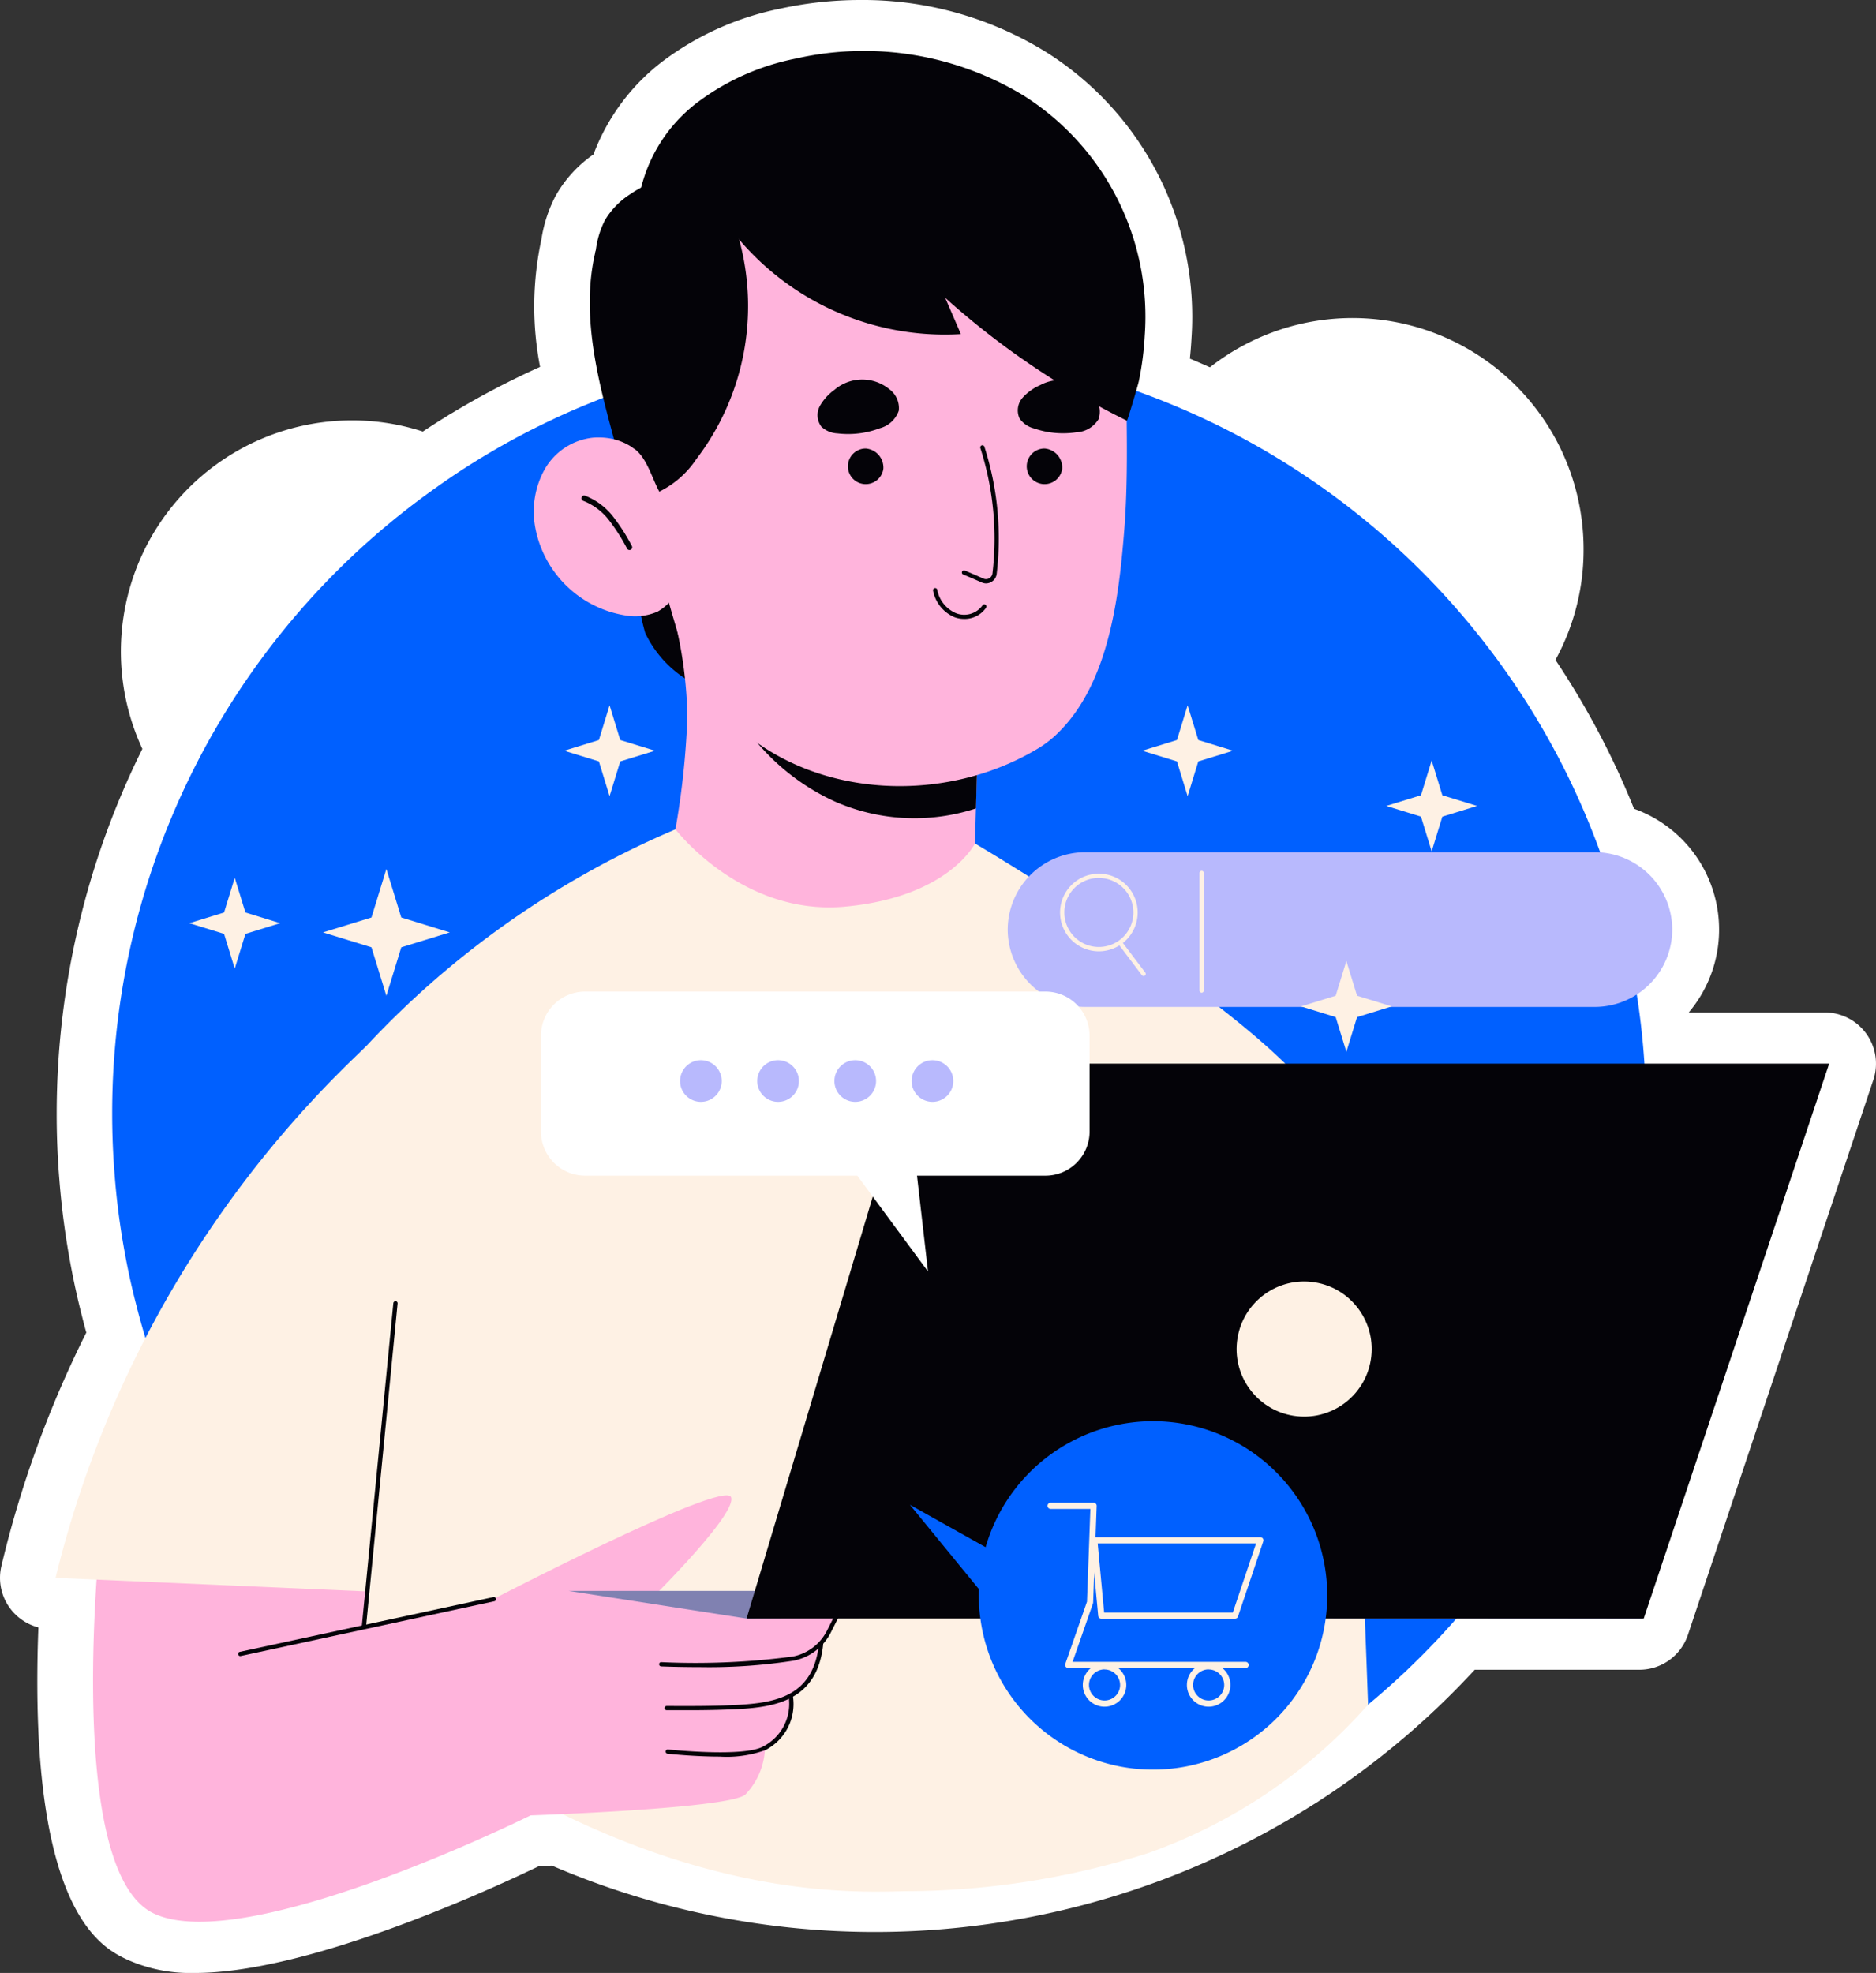
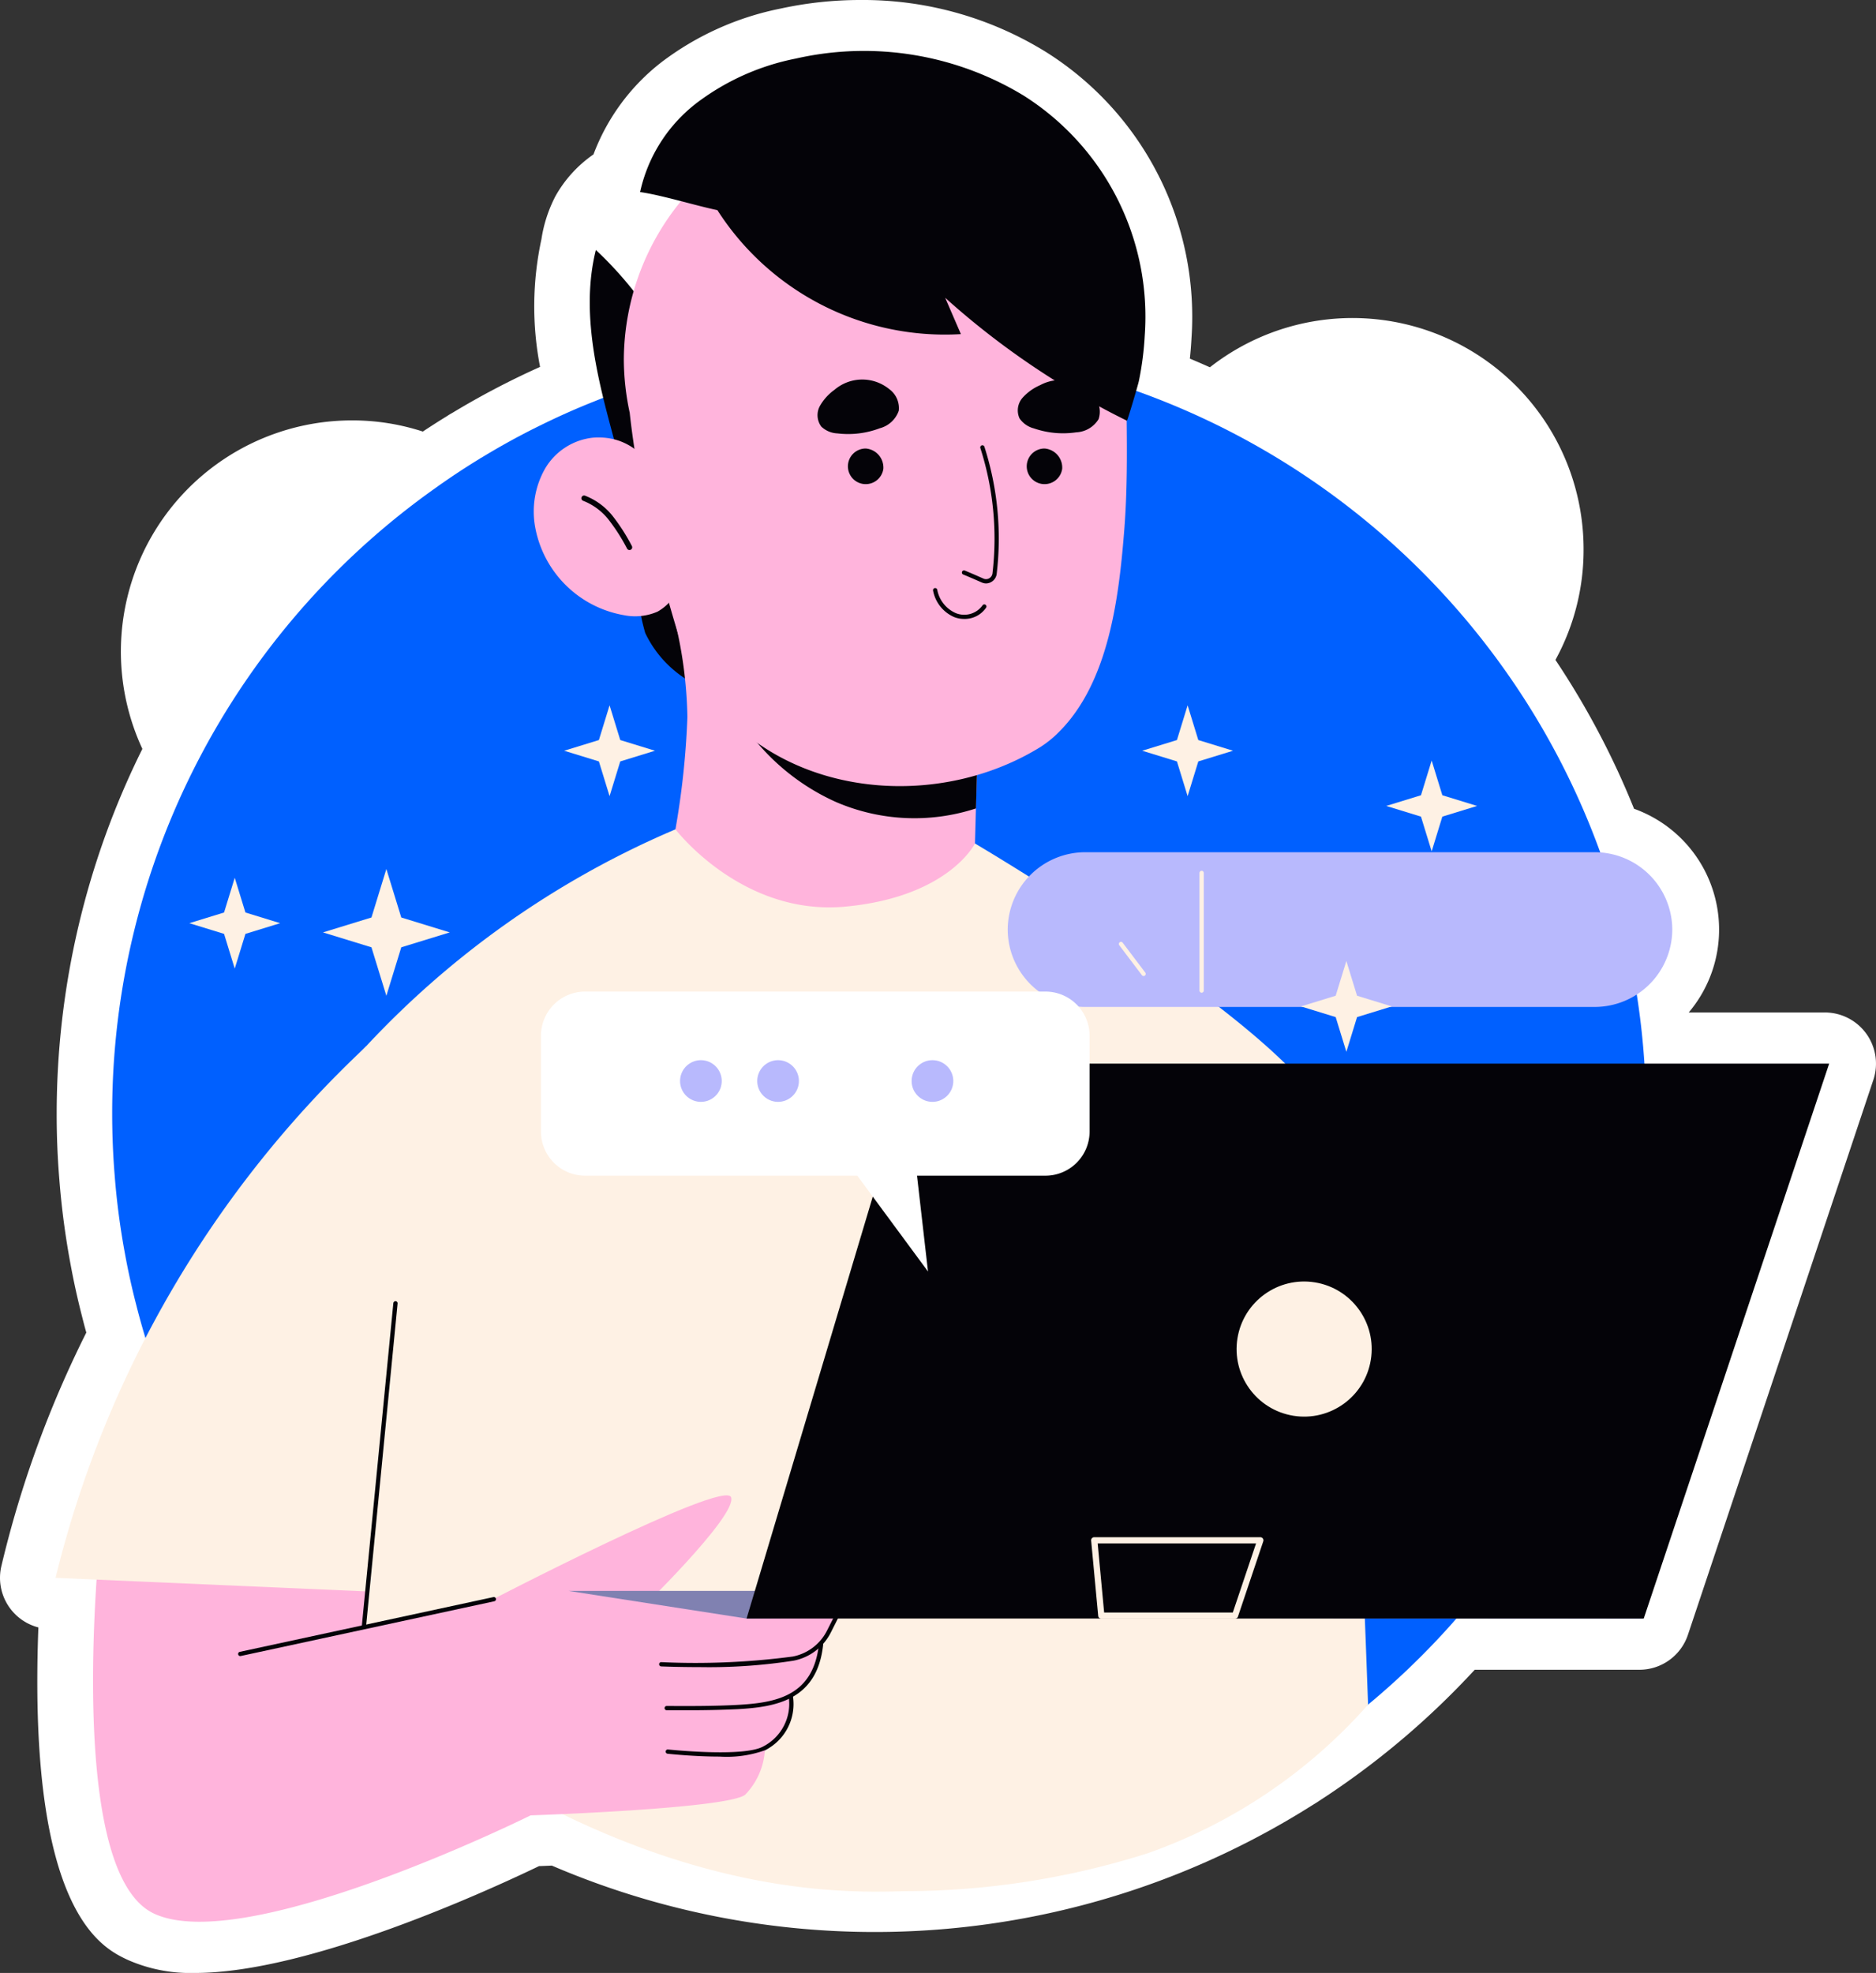
<svg xmlns="http://www.w3.org/2000/svg" data-name="marketing (1)" width="115.008" height="120.94" viewBox="0 0 115.008 120.94">
  <rect x="0" y="0" width="115.008" height="120.94" fill="#333333" stroke="none" />
  <g data-name="Group 4376">
    <g data-name="Group 4375">
      <path data-name="Path 2989" d="M24.515 120.94a9.528 9.528 0 0 1-4.158-.815c-1.554-.74-6.113-2.91-5.448-20.366A3.14 3.14 0 0 1 12.64 96a65.769 65.769 0 0 1 5.208-14.316c-.1-.344-.183-.673-.263-.992a46.875 46.875 0 0 1-.719-3.274 49.131 49.131 0 0 1-.674-5.139 48.147 48.147 0 0 1-.161-4.013 50.273 50.273 0 0 1 5.253-22.36A14.17 14.17 0 0 1 34.147 25.77a13.965 13.965 0 0 1 4.332.684c.49-.327.991-.647 1.495-.956a3.7 3.7 0 0 1 .318-.192 49.933 49.933 0 0 1 5.373-2.816 19.453 19.453 0 0 1 .084-7.827 8.423 8.423 0 0 1 .868-2.656 7.673 7.673 0 0 1 2.322-2.542A12.878 12.878 0 0 1 53.1 3.819 17.811 17.811 0 0 1 60.4.528 22.931 22.931 0 0 1 65.293 0 21.332 21.332 0 0 1 76.7 3.2a19.167 19.167 0 0 1 8.9 17.538q-.032.617-.1 1.245.618.258 1.228.532a14.166 14.166 0 0 1 22.909 11.162 14.009 14.009 0 0 1-1.725 6.775 50.043 50.043 0 0 1 4.819 9.124 7.867 7.867 0 0 1 3.353 12.487h8.34a3.138 3.138 0 0 1 2.977 4.134l-11.366 34.013a3.138 3.138 0 0 1-2.977 2.144h-10.094a49.859 49.859 0 0 1-9.5 8.013c-.138.094-.272.18-.413.262a50.176 50.176 0 0 1-46.664 3.73l-.787.032c-2.968 1.429-14.084 6.549-21.085 6.549z" transform="translate(-12.556)" style="fill:#fff" />
    </g>
  </g>
  <g data-name="Group 4525">
    <g data-name="Group 4379">
      <g data-name="Group 4378">
        <g data-name="Group 4377">
          <path data-name="Path 2990" d="M135.717 136.953a47.1 47.1 0 0 1-21.481 39.483c-.1.068-.194.131-.3.188a46.938 46.938 0 0 1-49.63.529 45.632 45.632 0 0 1-7.5-5.661 46.12 46.12 0 0 1-5.111-5.53 47.055 47.055 0 0 1-4.238-6.414c-.058-.094-.11-.2-.162-.3a46.679 46.679 0 0 1-3.118-7.136q-.589-1.718-1.036-3.5a42.935 42.935 0 0 1-.675-3.071 45.638 45.638 0 0 1-.633-4.818c-.1-1.24-.152-2.5-.152-3.772a46.937 46.937 0 0 1 19.885-38.4q1.287-.918 2.637-1.742a.653.653 0 0 1 .131-.078q1.609-.981 3.3-1.826c.094-.047.188-.094.288-.141a43.83 43.83 0 0 1 3.353-1.491 42.05 42.05 0 0 1 2.788-1.015A47.175 47.175 0 0 1 97.208 90.7a47.027 47.027 0 0 1 38.509 46.253z" transform="translate(-34.804 -68.684)" style="fill:#0060ff" />
        </g>
      </g>
    </g>
    <g data-name="Group 4450">
      <g data-name="Group 4381">
        <g data-name="Group 4380">
          <path data-name="Path 2991" d="M132.539 280.311q-.89.027-1.78.027c-8.013 0-15.647-2.625-22.556-6.545a47.728 47.728 0 0 1-9.069-6.6L97.1 231.36a55.666 55.666 0 0 1 21.439-16.14l18.363.869s19.5 11.531 21.465 16.7c1.266 3.338 2.161 22.773 2.631 36.088a32.442 32.442 0 0 1-13.483 9.1 49.456 49.456 0 0 1-14.976 2.334z" transform="translate(-77.129 -164.383)" style="fill:#fef1e4" />
        </g>
      </g>
      <g data-name="Group 4421">
        <g data-name="Group 4383">
          <g data-name="Group 4382">
            <path data-name="Path 2992" d="M165.99 64.877c-.779 3.123-.219 6.418.568 9.538s1.805 6.221 1.947 9.437a13.557 13.557 0 0 0 .511 4.5 6.831 6.831 0 0 0 4.235 3.618 6.612 6.612 0 0 0 .542-2.985 50.125 50.125 0 0 0-1.293-12.903 22.425 22.425 0 0 0-6.51-11.205z" transform="translate(-129.461 -49.553)" style="fill:#040308" />
          </g>
        </g>
        <g data-name="Group 4385">
          <g data-name="Group 4384">
            <path data-name="Path 2993" d="m205.346 163.494-.016.57-.131 4.959-.058 2.15s-1.6 3.275-7.947 3.871-10.416-4.74-10.416-4.74a50.081 50.081 0 0 0 .732-6.88 26.616 26.616 0 0 0-1.067-7.01z" transform="translate(-145.37 -119.469)" style="fill:#ffb4dc" />
          </g>
        </g>
        <g data-name="Group 4387">
          <g data-name="Group 4386">
            <path data-name="Path 2994" d="m215.5 180.117-.131 4.96a12.124 12.124 0 0 1-8.627-.413 13.658 13.658 0 0 1-6.984-7.23c5.349.93 10.612 1.03 15.742 2.683z" transform="translate(-155.537 -135.522)" style="fill:#040308" />
          </g>
        </g>
        <g data-name="Group 4420">
          <g data-name="Group 4399">
            <g data-name="Group 4390">
              <g data-name="Group 4389">
                <g data-name="Group 4388">
                  <path data-name="Path 2995" d="M199.951 67.46C192.3 72.144 180.6 69.945 177.7 60.2a89.9 89.9 0 0 1-2.407-9.975 49.582 49.582 0 0 1-.47-3.289 15.651 15.651 0 0 1-.36-3.27 15.418 15.418 0 0 1 29.7-5.721c1.193 2.962 1.09 6.068 1.125 9.194.026 2.339.038 4.667-.147 7-.326 4.1-.936 9.336-4.03 12.394a6.479 6.479 0 0 1-1.16.927z" transform="translate(-136.219 -21.637)" style="fill:#ffb4dc" />
                </g>
              </g>
            </g>
            <g data-name="Group 4398">
              <g data-name="Group 4394">
                <g data-name="Group 4393">
                  <g data-name="Group 4392">
                    <g data-name="Group 4391">
                      <path data-name="Path 2996" d="M154.746 113.54a3.878 3.878 0 0 0-2.952 1.906 5.32 5.32 0 0 0-.612 3.527 6.7 6.7 0 0 0 5.471 5.452 3.443 3.443 0 0 0 2.041-.22 3.015 3.015 0 0 0 1.505-2.231 6.768 6.768 0 0 0-.235-2.764c-.65-2.568-1.921-5.91-5.218-5.67z" transform="translate(-118.383 -86.712)" style="fill:#ffb4dc" />
                    </g>
                  </g>
                </g>
              </g>
              <g data-name="Group 4397">
                <g data-name="Group 4396">
                  <g data-name="Group 4395">
                    <path data-name="Path 2997" d="M166.438 131.926a.158.158 0 0 0 .037-.015.167.167 0 0 0 .065-.227 11.784 11.784 0 0 0-1.141-1.792 4.019 4.019 0 0 0-1.731-1.293.167.167 0 0 0-.112.315 3.69 3.69 0 0 1 1.584 1.19 11.51 11.51 0 0 1 1.107 1.742.167.167 0 0 0 .191.08z" transform="translate(-127.804 -98.215)" style="fill:#040308" />
                  </g>
                </g>
              </g>
            </g>
          </g>
          <g data-name="Group 4414">
            <g data-name="Group 4408">
              <g data-name="Group 4401">
                <g data-name="Group 4400">
                  <path data-name="Path 2998" d="M263.686 124.059a.646.646 0 0 1-.258-.054l-.252-.11c-.3-.132-.606-.264-.9-.384a.131.131 0 0 1 .1-.242c.292.121.6.253.9.386l.251.11a.385.385 0 0 0 .336-.014.408.408 0 0 0 .209-.288 18.178 18.178 0 0 0-.74-7.7.131.131 0 1 1 .253-.066 18.4 18.4 0 0 1 .744 7.81.668.668 0 0 1-.343.472.643.643 0 0 1-.3.08z" transform="translate(-203.231 -88.296)" style="fill:#040308" />
                </g>
              </g>
              <g data-name="Group 4403">
                <g data-name="Group 4402">
                  <path data-name="Path 2999" d="M234.829 117.643a1.092 1.092 0 1 1-1.081-1.247 1.173 1.173 0 0 1 1.081 1.247z" transform="translate(-180.675 -88.903)" style="fill:#040308" />
                </g>
              </g>
              <g data-name="Group 4405">
                <g data-name="Group 4404">
                  <path data-name="Path 3000" d="M281.239 117.643a1.092 1.092 0 1 1-1.081-1.247 1.173 1.173 0 0 1 1.081 1.247z" transform="translate(-216.122 -88.903)" style="fill:#040308" />
                </g>
              </g>
              <g data-name="Group 4407">
                <g data-name="Group 4406">
                  <path data-name="Path 3001" d="M256.616 154.539a1.679 1.679 0 0 1-.6-.11 2.213 2.213 0 0 1-1.3-1.612.131.131 0 1 1 .255-.056 1.949 1.949 0 0 0 1.141 1.424 1.379 1.379 0 0 0 1.636-.483.131.131 0 0 1 .222.138 1.589 1.589 0 0 1-1.354.699z" transform="translate(-197.511 -116.599)" style="fill:#040308" />
                </g>
              </g>
            </g>
            <g data-name="Group 4413">
              <g data-name="Group 4410">
                <g data-name="Group 4409">
                  <path data-name="Path 3002" d="M225.783 99.121a3.107 3.107 0 0 0-.894.989 1.176 1.176 0 0 0 .085 1.265 1.523 1.523 0 0 0 .992.418 5.48 5.48 0 0 0 2.594-.315 1.688 1.688 0 0 0 1.165-1.076 1.441 1.441 0 0 0-.581-1.32 2.62 2.62 0 0 0-3.361.039z" transform="translate(-174.625 -75.226)" style="fill:#040308" />
                </g>
              </g>
              <g data-name="Group 4412">
                <g data-name="Group 4411">
                  <path data-name="Path 3003" d="M278.06 98.957a3.106 3.106 0 0 0-1.083.778 1.175 1.175 0 0 0-.184 1.255 1.522 1.522 0 0 0 .882.618 5.479 5.479 0 0 0 2.6.24 1.688 1.688 0 0 0 1.366-.806 1.44 1.44 0 0 0-.289-1.413 2.62 2.62 0 0 0-3.292-.672z" transform="translate(-214.293 -75.348)" style="fill:#040308" />
                </g>
              </g>
            </g>
          </g>
          <g data-name="Group 4419">
            <g data-name="Group 4416">
              <g data-name="Group 4415">
-                 <path data-name="Path 3004" d="M168.893 61.787c.765.557 1.071 1.79 1.522 2.621a5.78 5.78 0 0 0 2.259-1.979 15.45 15.45 0 0 0 2.677-13.321 7.959 7.959 0 0 0-2.66-4.24 7.611 7.611 0 0 0-4.067 1.311 4.828 4.828 0 0 0-1.548 1.6 5.529 5.529 0 0 0-.551 1.823c-.648 4.176.228 10.626 2.368 12.185z" transform="translate(-129.997 -34.271)" style="fill:#040308" />
-               </g>
+                 </g>
            </g>
            <g data-name="Group 4418">
              <g data-name="Group 4417">
                <path data-name="Path 3005" d="M183.429 23.032a16.565 16.565 0 0 0 14.929 7.6l-.964-2.227a48.978 48.978 0 0 0 11.143 7.535c.029.015.681-2.184.732-2.436a18.743 18.743 0 0 0 .359-2.783A16.031 16.031 0 0 0 202.187 16a18.864 18.864 0 0 0-13.957-2.257 14.8 14.8 0 0 0-6.029 2.689 9.429 9.429 0 0 0-3.51 5.492c1.347.192 3.409.834 4.738 1.108z" transform="translate(-139.45 -10.151)" style="fill:#040308" />
              </g>
            </g>
          </g>
        </g>
      </g>
      <g data-name="Group 4447">
        <g data-name="Group 4423">
          <g data-name="Group 4422">
            <path data-name="Path 3006" d="M37.2 395.328s-2.4 21.238 3.206 23.91 23.108-6.011 23.108-6.011 12.088-.4 13.157-1.269a4.309 4.309 0 0 0 1.2-2.672 3.872 3.872 0 0 0 1.626-3.328s1.956-1.4 1.78-2.95l.935-1.87-18.931-1.673-9.987 2.207.467-5.811z" transform="translate(-30.985 -301.947)" style="fill:#ffb4dc" />
          </g>
        </g>
        <g data-name="Group 4430">
          <g data-name="Group 4425">
            <g data-name="Group 4424">
              <path data-name="Path 3007" d="M186.122 421.424c-1.353 0-2.347-.042-2.369-.043a.131.131 0 0 1-.125-.136.123.123 0 0 1 .136-.125 45.461 45.461 0 0 0 8.06-.345 2.989 2.989 0 0 0 2.1-1.6l.58-1.148a.131.131 0 1 1 .233.118l-.58 1.149a3.248 3.248 0 0 1-2.285 1.735 33.722 33.722 0 0 1-5.75.395z" transform="translate(-143.219 -319.232)" style="fill:#040308" />
            </g>
          </g>
          <g data-name="Group 4427">
            <g data-name="Group 4426">
              <path data-name="Path 3008" d="M186.32 430.261h-1.149a.131.131 0 0 1 0-.262c1.279.007 2.872.014 4.333-.066 2.347-.129 4.667-.525 5-3.745a.131.131 0 0 1 .26.027c-.351 3.425-2.891 3.85-5.243 3.979a62.937 62.937 0 0 1-3.201.067z" transform="translate(-144.298 -325.425)" style="fill:#040308" />
            </g>
          </g>
          <g data-name="Group 4429">
            <g data-name="Group 4428">
              <path data-name="Path 3009" d="M188.627 443.645c-1.534 0-3.076-.163-3.186-.175a.131.131 0 0 1-.116-.144.129.129 0 0 1 .144-.116c.047 0 4.615.489 5.833-.185a2.941 2.941 0 0 0 1.572-3 .131.131 0 1 1 .255-.056 3.166 3.166 0 0 1-1.7 3.281 6.95 6.95 0 0 1-2.802.395z" transform="translate(-144.515 -335.968)" style="fill:#040308" />
            </g>
          </g>
        </g>
        <g data-name="Group 4432">
          <g data-name="Group 4431">
            <path data-name="Path 3010" d="M46.034 271.487a66.134 66.134 0 0 0-19.057 32.592l24.511 1.069z" transform="translate(-23.571 -207.359)" style="fill:#fef1e4" />
          </g>
        </g>
        <g data-name="Group 4434">
          <g data-name="Group 4433">
            <path data-name="Path 3011" d="M138.1 394.717s14.76-7.681 15.161-6.545-5.811 7.146-5.811 7.146z" transform="translate(-108.442 -296.394)" style="fill:#ffb4dc" />
          </g>
        </g>
        <g data-name="Group 4436">
          <g data-name="Group 4435">
            <path data-name="Path 3012" d="M74.5 418.071a.131.131 0 0 1-.033-.259l15.541-3.355a.131.131 0 1 1 .055.256l-15.541 3.355z" transform="translate(-59.765 -316.556)" style="fill:#040308" />
          </g>
        </g>
        <g data-name="Group 4446">
          <g data-name="Group 4438">
            <g data-name="Group 4437">
              <path data-name="Path 3013" d="m171.054 414.552-10.9-1.693h58.706l7.2 1.693s-55.085-.079-55.006 0z" transform="translate(-125.286 -315.337)" style="fill:#b8b9fd" />
            </g>
          </g>
          <g data-name="Group 4440" style="opacity:.31">
            <g data-name="Group 4439">
              <path data-name="Path 3014" d="m171.054 414.552-10.9-1.693h58.706l7.2 1.693s-55.085-.079-55.006 0z" transform="translate(-125.286 -315.337)" style="fill:#040308" />
            </g>
          </g>
          <g data-name="Group 4445">
            <g data-name="Group 4442">
              <g data-name="Group 4441">
                <path data-name="Path 3015" d="m272.683 276.02-11.368 34.016h-55l10.175-34.016z" transform="translate(-160.546 -210.821)" style="fill:#040308" />
              </g>
            </g>
            <g data-name="Group 4444">
              <g data-name="Group 4443" transform="translate(75.201 77.944)">
                <circle data-name="Ellipse 108" cx="4.141" cy="4.141" r="4.141" transform="rotate(-80.8 4.804 4.089)" style="fill:#fef1e4" />
              </g>
            </g>
          </g>
        </g>
      </g>
      <g data-name="Group 4449">
        <g data-name="Group 4448">
          <path data-name="Path 3016" d="M106.57 357.759h-.013a.131.131 0 0 1-.117-.143l1.937-19.836a.138.138 0 0 1 .143-.117.131.131 0 0 1 .117.143l-1.937 19.835a.131.131 0 0 1-.13.118z" transform="translate(-84.263 -257.903)" style="fill:#040308" />
        </g>
      </g>
    </g>
    <g data-name="Group 4479">
      <g data-name="Group 4471">
        <g data-name="Group 4470">
          <path data-name="Path 3021" d="M310.092 230.642h-31.256a4.756 4.756 0 0 1-4.742-4.742 4.756 4.756 0 0 1 4.742-4.742h31.256a4.756 4.756 0 0 1 4.742 4.742 4.756 4.756 0 0 1-4.742 4.742z" transform="translate(-212.316 -168.918)" style="fill:#b8b9fd" />
        </g>
      </g>
      <g data-name="Group 4478">
        <g data-name="Group 4473">
          <g data-name="Group 4472">
            <path data-name="Path 3022" d="M324 233.452a.131.131 0 0 1-.131-.131v-7.213a.131.131 0 1 1 .262 0v7.213a.131.131 0 0 1-.131.131z" transform="translate(-250.334 -172.599)" style="fill:#fef1e4" />
          </g>
        </g>
        <g data-name="Group 4475">
          <g data-name="Group 4474">
-             <path data-name="Path 3023" d="M290.056 231.49a2.379 2.379 0 1 1 2.38-2.379 2.382 2.382 0 0 1-2.38 2.379zm0-4.5a2.117 2.117 0 1 0 2.118 2.117 2.12 2.12 0 0 0-2.118-2.114z" transform="translate(-222.691 -173.175)" style="fill:#fef1e4" />
-           </g>
+             </g>
        </g>
        <g data-name="Group 4477">
          <g data-name="Group 4476">
            <path data-name="Path 3024" d="M304.458 246.536a.13.13 0 0 1-.1-.052l-1.38-1.825a.131.131 0 1 1 .208-.158l1.38 1.825a.131.131 0 0 1-.025.184.128.128 0 0 1-.083.026z" transform="translate(-234.354 -186.707)" style="fill:#fef1e4" />
          </g>
        </g>
      </g>
    </g>
    <g data-name="Group 4499">
      <g data-name="Group 4489">
        <g data-name="Group 4488">
          <path data-name="Path 3027" d="M155.666 257.321h28.219a2.707 2.707 0 0 1 2.707 2.707v5.872a2.707 2.707 0 0 1-2.707 2.707h-7.873l.674 5.874-4.333-5.874h-16.687a2.707 2.707 0 0 1-2.707-2.707v-5.874a2.707 2.707 0 0 1 2.707-2.705z" transform="translate(-119.795 -196.539)" style="fill:#fff" />
        </g>
      </g>
      <g data-name="Group 4498">
        <g data-name="Group 4491">
          <g data-name="Group 4490">
            <path data-name="Path 3028" d="M191.615 276.405a1.277 1.277 0 1 1-1.277-1.277 1.277 1.277 0 0 1 1.277 1.277z" transform="translate(-147.369 -210.14)" style="fill:#b8b9fd" />
          </g>
        </g>
        <g data-name="Group 4493">
          <g data-name="Group 4492">
            <path data-name="Path 3029" d="M211.643 276.405a1.277 1.277 0 1 1-1.277-1.277 1.277 1.277 0 0 1 1.277 1.277z" transform="translate(-162.666 -210.14)" style="fill:#b8b9fd" />
          </g>
        </g>
        <g data-name="Group 4495">
          <g data-name="Group 4494">
-             <path data-name="Path 3030" d="M231.67 276.405a1.277 1.277 0 1 1-1.277-1.277 1.277 1.277 0 0 1 1.277 1.277z" transform="translate(-177.963 -210.14)" style="fill:#b8b9fd" />
-           </g>
+             </g>
        </g>
        <g data-name="Group 4497">
          <g data-name="Group 4496">
            <path data-name="Path 3031" d="M251.7 276.405a1.277 1.277 0 1 1-1.277-1.277 1.277 1.277 0 0 1 1.277 1.277z" transform="translate(-193.259 -210.14)" style="fill:#b8b9fd" />
          </g>
        </g>
      </g>
    </g>
    <g data-name="Group 4511">
      <g data-name="Group 4501">
        <g data-name="Group 4500">
-           <path data-name="Path 3032" d="M261.667 389.985a10.68 10.68 0 1 0-8.32-13.458l-4.642-2.6 4.232 5.172a10.682 10.682 0 0 0 8.73 10.886z" transform="translate(-192.924 -281.686)" style="fill:#0060ff" />
-         </g>
+           </g>
      </g>
      <g data-name="Group 4510">
        <g data-name="Group 4503">
          <g data-name="Group 4502">
-             <path data-name="Path 3033" d="M296.572 400.1H285.7a.19.19 0 0 1-.18-.253l1.328-3.812.208-5.686h-2.436a.19.19 0 0 1 0-.38h2.632a.19.19 0 0 1 .19.2l-.216 5.911a.2.2 0 0 1-.01.056l-1.25 3.587h10.606a.19.19 0 1 1 0 .38z" transform="translate(-220.211 -297.853)" style="fill:#fef1e4" />
-           </g>
+             </g>
        </g>
        <g data-name="Group 4505">
          <g data-name="Group 4504">
            <path data-name="Path 3034" d="M304.574 403.914h-8.2a.19.19 0 0 1-.189-.172l-.432-4.617a.19.19 0 0 1 .189-.208h10.183a.19.19 0 0 1 .18.251l-1.553 4.617a.19.19 0 0 1-.178.129zm-8.025-.38h7.888l1.426-4.236h-9.71z" transform="translate(-228.86 -304.688)" style="fill:#fef1e4" />
          </g>
        </g>
        <g data-name="Group 4507">
          <g data-name="Group 4506">
            <path data-name="Path 3035" d="M294.9 434.282a1.333 1.333 0 1 1 1.334-1.334 1.335 1.335 0 0 1-1.334 1.334zm0-2.287a.953.953 0 1 0 .954.953.954.954 0 0 0-.954-.948z" transform="translate(-227.187 -329.663)" style="fill:#fef1e4" />
          </g>
        </g>
        <g data-name="Group 4509">
          <g data-name="Group 4508">
            <path data-name="Path 3036" d="M321.931 434.282a1.333 1.333 0 1 1 1.334-1.334 1.335 1.335 0 0 1-1.334 1.334zm0-2.287a.953.953 0 1 0 .954.953.954.954 0 0 0-.954-.948z" transform="translate(-247.836 -329.663)" style="fill:#fef1e4" />
          </g>
        </g>
      </g>
    </g>
    <g data-name="Group 4524">
      <g data-name="Group 4513">
        <g data-name="Group 4512">
          <path data-name="Path 3037" d="m162.4 185.165 2.129.655-2.129.655-.655 2.129-.655-2.129-2.129-.655 2.129-.655.655-2.129z" transform="translate(-124.375 -139.801)" style="fill:#fef1e4" />
        </g>
      </g>
      <g data-name="Group 4515">
        <g data-name="Group 4514">
          <path data-name="Path 3038" d="m312.439 185.165 2.129.655-2.129.655-.655 2.129-.655-2.129-2.129-.655 2.129-.655.655-2.129z" transform="translate(-238.977 -139.801)" style="fill:#fef1e4" />
        </g>
      </g>
      <g data-name="Group 4517">
        <g data-name="Group 4516">
          <path data-name="Path 3039" d="m375.773 199.491 2.129.655-2.129.655-.655 2.129-.655-2.129-2.129-.655 2.129-.655.655-2.129z" transform="translate(-287.35 -150.743)" style="fill:#fef1e4" />
        </g>
      </g>
      <g data-name="Group 4519">
        <g data-name="Group 4518">
          <path data-name="Path 3040" d="m353.639 251.516 2.129.655-2.129.655-.655 2.129-.655-2.129-2.129-.655 2.129-.655.655-2.129z" transform="translate(-270.445 -190.479)" style="fill:#fef1e4" />
        </g>
      </g>
      <g data-name="Group 4521">
        <g data-name="Group 4520">
          <path data-name="Path 3041" d="m65.133 229.919 2.129.655-2.129.655-.655 2.129-.655-2.129-2.129-.655 2.129-.655.655-2.129z" transform="translate(-50.087 -173.984)" style="fill:#fef1e4" />
        </g>
      </g>
      <g data-name="Group 4523">
        <g data-name="Group 4522">
          <path data-name="Path 3042" d="m101.181 228.5 2.971.914-2.971.914-.914 2.972-.914-2.972-2.972-.914 2.972-.914.914-2.972z" transform="translate(-76.581 -172.259)" style="fill:#fef1e4" />
        </g>
      </g>
    </g>
  </g>
</svg>